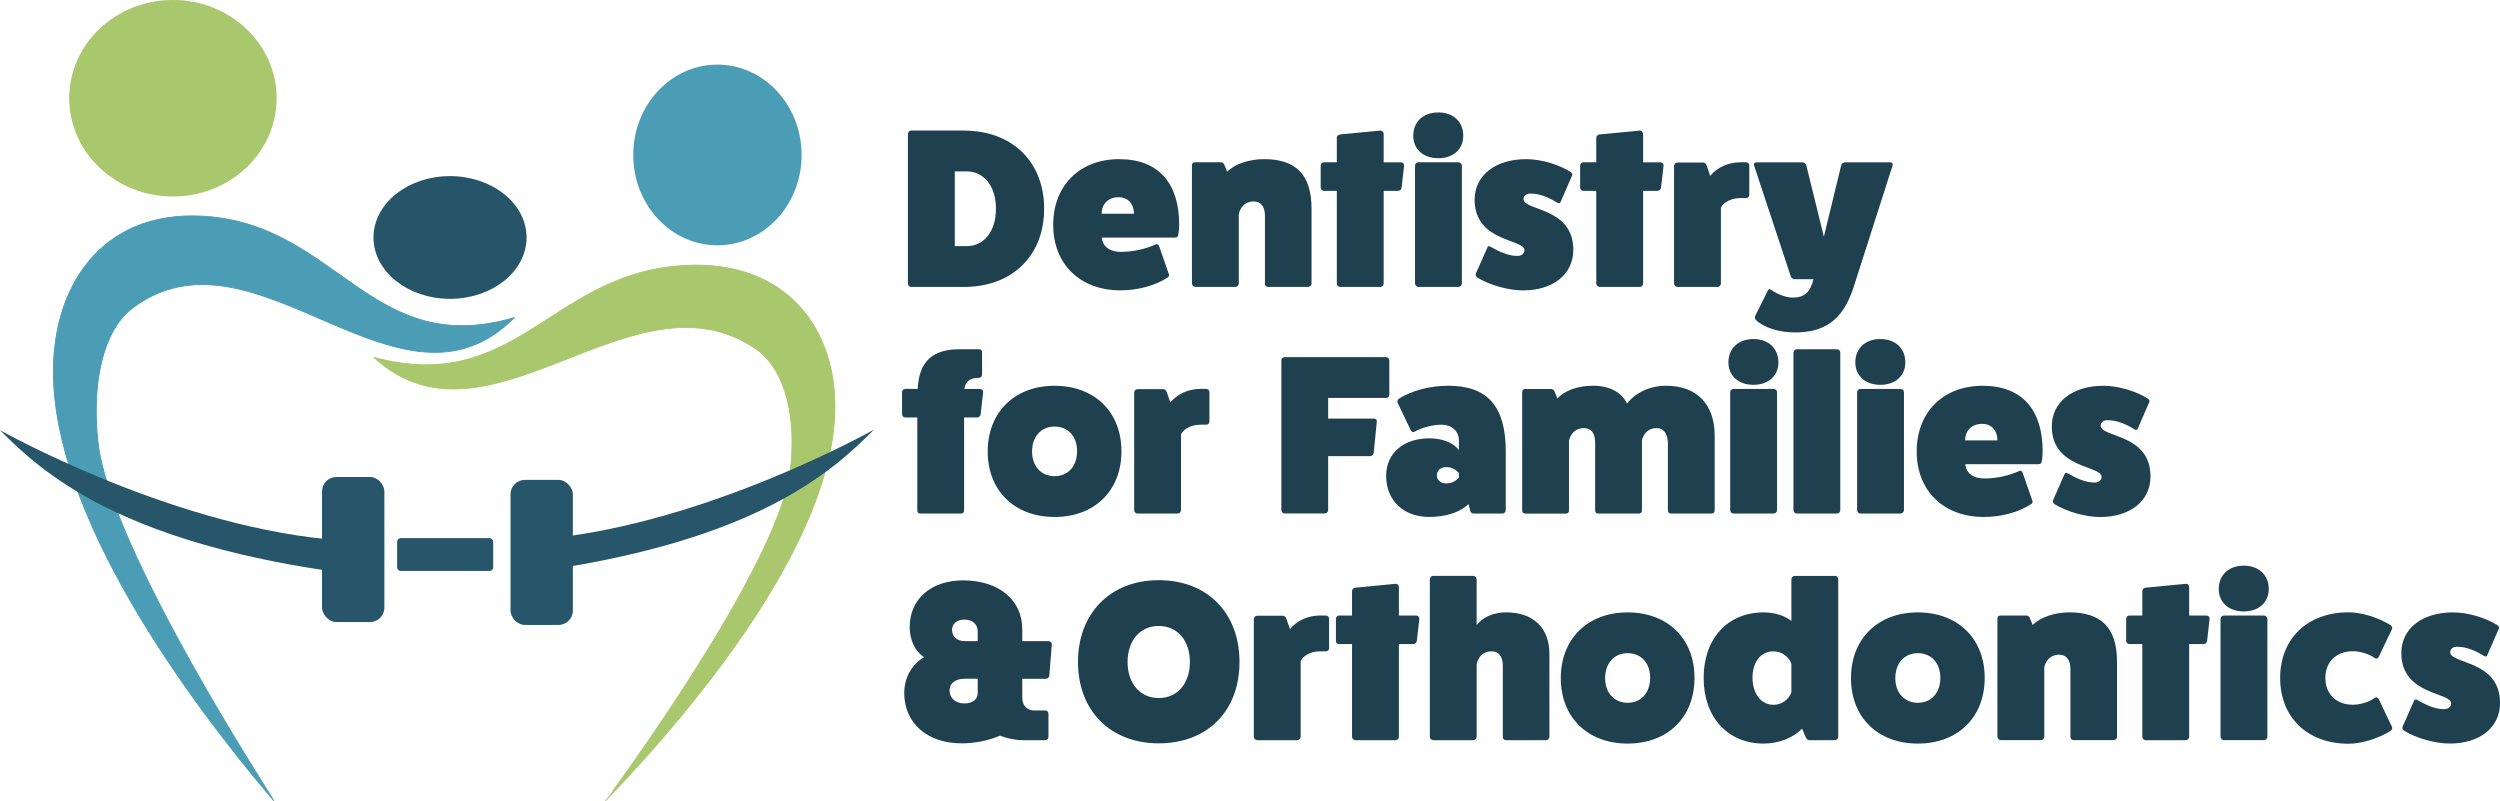
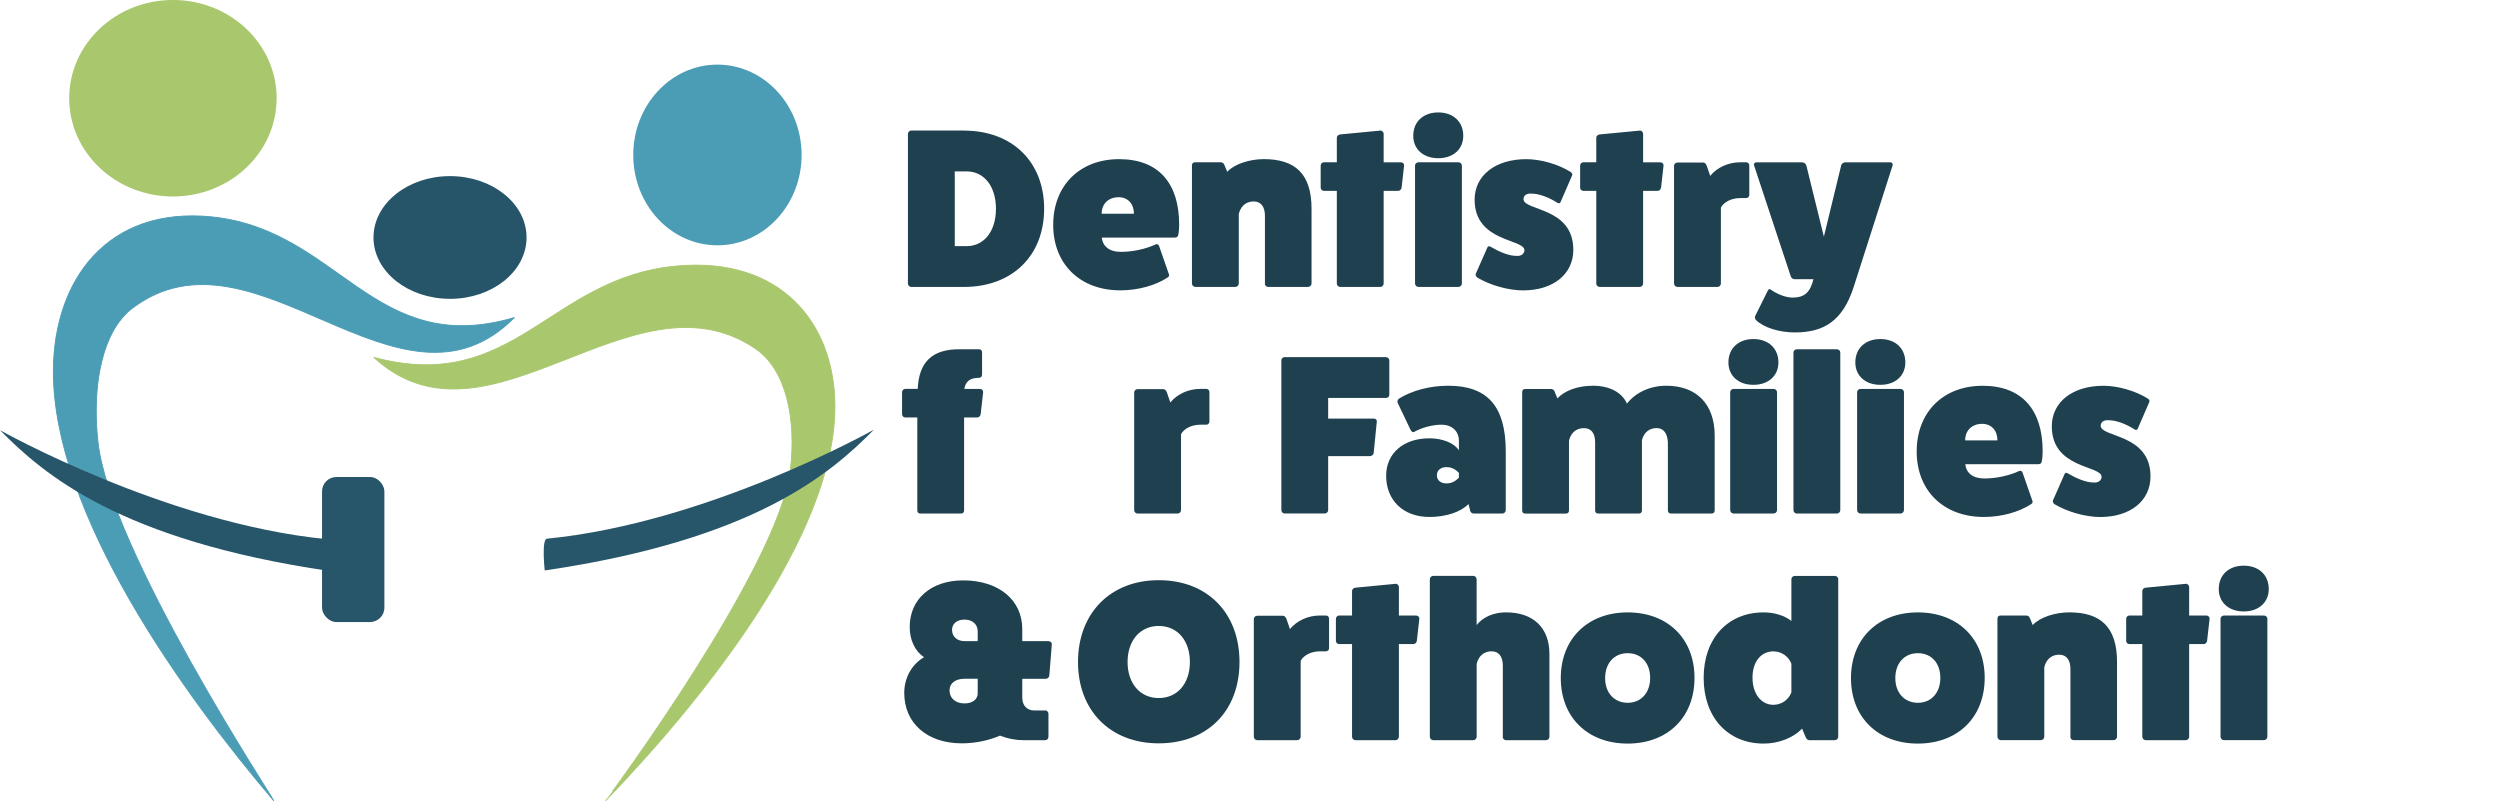
<svg xmlns="http://www.w3.org/2000/svg" viewBox="0 0 631.91 202.48">
  <g id="a">
    <path d="m53.59,54.82c-26.52-2.7-39.97,16.04-40.1,38.8-.18,36.22,33,82.08,55.7,108.75,0-.38-41.38-63.32-44.42-90.58-1.61-14.53,1.09-28.17,8.75-33.94,31.02-23.29,67.53,31.64,96.5,2.42-35.47,10.46-44.35-22.19-76.44-25.44Z" fill="#4b9cb5" stroke="#4b9cb5" stroke-linecap="round" stroke-linejoin="round" stroke-width=".23" />
    <path d="m153.09,202.36c24.47-25.43,58.13-67.05,57.95-99.9-.13-20.66-13.58-37.67-40.1-35.21-32.09,2.95-40.96,32.58-76.44,23.09,28.97,26.52,65.48-23.33,96.5-2.19,7.67,5.24,10.36,17.62,8.76,30.8-3.04,24.75-46.67,83.42-44.85,80.96" fill="#a9c76d" stroke="#a9c76d" stroke-linecap="round" stroke-linejoin="round" stroke-width=".23" />
    <path d="m69.01,24.83c0,13.21-11.33,23.92-25.3,23.92s-25.3-10.71-25.3-23.92S29.74.91,43.71.91s25.3,10.71,25.3,23.92Z" fill="#a9c76d" stroke="#a9c76d" stroke-linecap="round" stroke-linejoin="round" stroke-width="1.83" />
    <path d="m132.64,60.03c0,8.31-8.46,15.05-18.89,15.05s-18.89-6.74-18.89-15.05,8.46-15.06,18.89-15.06,18.89,6.74,18.89,15.06Z" fill="#265468" stroke="#265468" stroke-linecap="round" stroke-linejoin="round" stroke-width=".91" />
    <path d="m201.7,39.17c0,12.11-9.12,21.92-20.36,21.92s-20.36-9.81-20.36-21.92,9.11-21.92,20.36-21.92,20.36,9.81,20.36,21.92Z" fill="#4b9cb5" stroke="#4b9cb5" stroke-linecap="round" stroke-linejoin="round" stroke-width="1.83" />
-     <rect x="129.04" y="121.3" width="15.76" height="36.66" rx="3.63" ry="3.63" fill="#275569" stroke-width="0" />
    <rect x="81.4" y="120.57" width="15.76" height="36.66" rx="3.63" ry="3.63" fill="#275569" stroke-width="0" />
-     <rect x="100.38" y="136.02" width="24.28" height="8.29" rx=".9" ry=".9" fill="#275569" stroke-width="0" />
    <path d="m220.9,108.6c-11.08,11.24-30.39,27.83-83.21,35.59,0,0-.87-7.89.57-8.03,40.89-4.01,82.64-27.56,82.64-27.56Z" fill="#275569" stroke-width="0" />
    <path d="m0,108.73c11.08,11.24,30.39,27.83,83.21,35.59,0,0,.87-7.89-.57-8.03C41.74,132.27,0,108.73,0,108.73Z" fill="#275569" stroke-width="0" />
  </g>
  <g id="b">
    <path d="m243.63,33.01c12.19,0,20.29,7.85,20.29,19.76s-8.1,19.76-20.29,19.76h-13.34c-.4,0-.8-.4-.8-.86v-37.81c0-.46.4-.86.8-.86h13.34Zm.69,29.21c4.43,0,7.42-3.78,7.42-9.45s-2.99-9.45-7.42-9.45h-2.99v18.9h2.99Z" fill="#1e404f" stroke-width="0" />
    <path d="m295.47,69.32c.12.4,0,.63-.4.86-3.05,2-7.47,3.21-11.9,3.21-10.17,0-16.96-6.65-16.96-16.55s6.67-16.61,16.67-16.61,15.17,6.13,15.17,16.55c0,.86-.06,1.72-.23,2.58-.06.46-.35.69-.86.69h-18.45s0,3.61,4.83,3.61c2.93,0,6.21-.69,8.79-1.89.4-.17.75.06.86.46l2.47,7.1Zm-8.85-15.29c0-2.52-1.55-4.18-3.85-4.18-2.59,0-4.31,1.66-4.31,4.18h8.16Z" fill="#1e404f" stroke-width="0" />
    <path d="m310.19,43.43c1.84-2,5.75-3.21,9.25-3.21,7.82,0,12.07,3.61,12.07,12.54v18.9c0,.46-.4.86-.86.86h-10.12c-.46,0-.86-.4-.8-.86v-17.13c0-2.29-1.03-3.61-2.82-3.61-3.28,0-3.79,3.21-3.79,3.21v17.53c0,.46-.4.86-.86.86h-10.12c-.46,0-.86-.4-.86-.86v-29.84c0-.52.29-.8.8-.8h6.44c.4,0,.75.17.92.57l.75,1.83Z" fill="#1e404f" stroke-width="0" />
    <path d="m354.05,41.02c.52,0,.86.34.86.8l-.63,5.56c-.06.46-.4.86-.86.86h-3.68v23.43c0,.46-.4.86-.86.86h-10.12c-.46,0-.86-.4-.86-.86v-23.43h-3.28c-.4,0-.8-.34-.8-.8v-5.56c0-.52.4-.86.8-.86h3.28v-6.24c0-.4.4-.74.86-.8l10.12-.97c.46-.06.86.4.86.8v7.22h4.31Z" fill="#1e404f" stroke-width="0" />
    <path d="m369.86,34.32c0,3.38-2.53,5.67-6.32,5.67s-6.32-2.29-6.32-5.67c0-3.55,2.53-5.9,6.32-5.9s6.32,2.35,6.32,5.9Zm-1.21,6.7c.46,0,.86.4.86.8v29.84c0,.46-.4.86-.86.86h-10.12c-.46,0-.86-.4-.86-.86v-29.84c0-.4.4-.8.86-.8h10.12Z" fill="#1e404f" stroke-width="0" />
    <path d="m375.95,62.56c.12-.34.46-.4.75-.23,2.24,1.32,4.66,2.35,6.61,2.35,1.21.11,2.01-.57,2.01-1.43,0-2.92-12.59-2-12.59-12.77,0-6.13,5.23-10.25,13.05-10.25,3.74,0,8.22,1.32,11.27,3.27.29.23.46.52.34.8l-2.93,6.76c-.12.34-.46.4-.75.23-2.24-1.43-4.66-2.35-6.61-2.35-1.21-.11-2.01.46-2.01,1.38,0,3.04,12.59,1.95,12.59,12.83,0,6.13-5.06,10.25-12.7,10.25-3.74,0-8.39-1.32-11.61-3.27-.29-.29-.46-.57-.35-.92l2.93-6.64Z" fill="#1e404f" stroke-width="0" />
    <path d="m419.63,41.02c.52,0,.86.34.86.8l-.63,5.56c-.06.46-.4.86-.86.86h-3.68v23.43c0,.46-.4.86-.86.86h-10.12c-.46,0-.86-.4-.86-.86v-23.43h-3.28c-.4,0-.8-.34-.8-.8v-5.56c0-.52.4-.86.8-.86h3.28v-6.24c0-.4.4-.74.86-.8l10.12-.97c.46-.06.86.4.86.8v7.22h4.31Z" fill="#1e404f" stroke-width="0" />
    <path d="m441.36,41.02c.46,0,.8.34.8.8v7.45c0,.46-.34.8-.8.8h-1.49c-2.18,0-4.14.97-4.89,2.41v19.19c0,.46-.4.86-.86.86h-10.12c-.46,0-.86-.4-.86-.86v-29.79c0-.4.4-.8.86-.8h6.5c.46,0,.75.4.92.86l.86,2.52c1.72-2.12,4.54-3.44,7.59-3.44h1.49Z" fill="#1e404f" stroke-width="0" />
    <path d="m477.75,41.02c.52,0,.75.4.63.8l-9.83,30.7c-2.76,8.59-7.53,11.51-14.89,11.51-3.97,0-7.88-1.26-9.77-3.09-.29-.29-.35-.69-.29-.97l3.22-6.47c.17-.4.46-.52.69-.34,1.9,1.32,3.97,2.06,5.63,2.06,2.93,0,4.43-1.32,5.23-4.64h-4.71c-.58,0-.92-.4-1.04-.8l-9.25-27.95c-.17-.4.12-.8.57-.8h11.55c.52,0,.92.34,1.09.8l4.43,17.99,4.37-17.99c.12-.52.63-.8,1.03-.8h11.32Z" fill="#1e404f" stroke-width="0" />
    <path d="m247.65,98.3c.52,0,.86.34.86.8l-.63,5.56c-.06.46-.4.86-.86.86h-3.33v23.49c0,.52-.29.8-.8.8h-10.23c-.52,0-.8-.29-.8-.8v-23.49h-3.05c-.4,0-.8-.34-.8-.8v-5.56c0-.52.4-.86.8-.86h3.16c.29-6.82,3.68-10.02,10.46-10.02h5c.52,0,.8.29.8.8v5.56c0,.52-.29.86-.8.86-2.18,0-3.39.86-3.68,2.81h3.91Z" fill="#1e404f" stroke-width="0" />
-     <path d="m283.46,114.06c0,9.97-6.78,16.61-16.9,16.61s-16.9-6.64-16.9-16.55,6.78-16.61,16.9-16.61,16.9,6.64,16.9,16.55Zm-22.59.06c0,3.72,2.3,6.24,5.69,6.24s5.69-2.52,5.69-6.3-2.3-6.24-5.69-6.24-5.69,2.52-5.69,6.3Z" fill="#1e404f" stroke-width="0" />
    <path d="m304.9,98.3c.46,0,.8.34.8.8v7.45c0,.46-.35.8-.8.8h-1.49c-2.18,0-4.14.97-4.89,2.41v19.19c0,.46-.4.86-.86.86h-10.12c-.46,0-.86-.4-.86-.86v-29.79c0-.4.4-.8.86-.8h6.5c.46,0,.75.4.92.86l.86,2.52c1.72-2.12,4.54-3.44,7.59-3.44h1.49Z" fill="#1e404f" stroke-width="0" />
    <path d="m350.31,90.28c.52,0,.86.4.86.8v8.65c0,.52-.34.86-.86.86h-14.6v5.21h11.55c.52,0,.8.4.75.74l-.8,8.02c-.06.34-.46.74-.98.74h-10.52v13.69c0,.4-.4.8-.86.8h-10.17c-.46,0-.8-.46-.8-.86v-37.86c0-.4.34-.8.8-.8h25.64Z" fill="#1e404f" stroke-width="0" />
    <path d="m353.3,101.86c-.17-.4-.06-.8.29-1.09,3.28-2.06,7.88-3.27,12.47-3.27,9.94,0,14.54,5.21,14.54,16.61v14.84c0,.46-.4.86-.86.86h-7.24c-.46,0-.92-.4-.92-.86l-.4-1.55c-1.9,2-5.69,3.27-9.89,3.27-6.61,0-10.98-4.24-10.92-10.54.06-5.61,4.43-9.34,10.92-9.34,3.33,0,6.32,1.2,7.47,3.04v-2.41c0-2.46-1.78-4.07-4.43-4.07-2.24,0-5,.74-6.9,1.83-.29.17-.63-.06-.86-.46l-3.28-6.87Zm15.46,17.64c-.98-.97-1.95-1.43-3.16-1.43-1.44,0-2.41.8-2.41,2.06s.98,2.06,2.41,2.06c1.21,0,2.18-.46,3.16-1.43v-1.26Z" fill="#1e404f" stroke-width="0" />
    <path d="m393.65,100.71c1.84-2,5.17-3.21,9.02-3.21,4.14,0,7.3,1.66,8.56,4.52,2.24-2.86,5.92-4.52,9.94-4.52,7.7,0,12.24,4.7,12.24,12.6v18.9c0,.52-.29.8-.8.8h-10.23c-.52,0-.8-.29-.8-.8v-17.18c-.12-2.29-1.09-3.61-2.82-3.61-3.28,0-3.79,3.21-3.74,3.21v17.59c0,.52-.29.8-.8.8h-10.23c-.52,0-.8-.29-.8-.8v-17.18c0-2.46-1.09-3.61-2.82-3.61-3.28,0-3.79,3.21-3.79,3.21v17.59c0,.52-.29.8-.8.8h-10.23c-.52,0-.8-.29-.8-.8v-29.9c0-.52.29-.8.8-.8h6.44c.4,0,.75.17.92.57l.75,1.83Z" fill="#1e404f" stroke-width="0" />
    <path d="m449.52,91.6c0,3.38-2.53,5.67-6.32,5.67s-6.32-2.29-6.32-5.67c0-3.55,2.53-5.9,6.32-5.9s6.32,2.35,6.32,5.9Zm-1.21,6.7c.46,0,.86.4.86.8v29.84c0,.46-.4.86-.86.86h-10.12c-.46,0-.86-.4-.86-.86v-29.84c0-.4.4-.8.86-.8h10.12Z" fill="#1e404f" stroke-width="0" />
    <path d="m464.3,88.28c.46,0,.86.4.86.8v39.87c0,.46-.4.86-.86.86h-10.12c-.46,0-.86-.4-.86-.86v-39.87c0-.4.4-.8.86-.8h10.12Z" fill="#1e404f" stroke-width="0" />
    <path d="m481.6,91.6c0,3.38-2.53,5.67-6.32,5.67s-6.32-2.29-6.32-5.67c0-3.55,2.53-5.9,6.32-5.9s6.32,2.35,6.32,5.9Zm-1.21,6.7c.46,0,.86.4.86.8v29.84c0,.46-.4.86-.86.86h-10.12c-.46,0-.86-.4-.86-.86v-29.84c0-.4.4-.8.86-.8h10.12Z" fill="#1e404f" stroke-width="0" />
    <path d="m513.73,126.6c.11.4,0,.63-.4.86-3.05,2-7.47,3.21-11.9,3.21-10.17,0-16.96-6.64-16.96-16.55s6.67-16.61,16.67-16.61,15.17,6.13,15.17,16.55c0,.86-.06,1.72-.23,2.58-.06.46-.34.69-.86.69h-18.45s0,3.61,4.83,3.61c2.93,0,6.21-.69,8.79-1.89.4-.17.75.06.86.46l2.47,7.1Zm-8.85-15.29c0-2.52-1.55-4.18-3.85-4.18-2.59,0-4.31,1.66-4.31,4.18h8.16Z" fill="#1e404f" stroke-width="0" />
    <path d="m521.84,119.84c.12-.34.46-.4.75-.23,2.24,1.32,4.66,2.35,6.61,2.35,1.21.11,2.01-.57,2.01-1.43,0-2.92-12.59-2-12.59-12.77,0-6.13,5.23-10.25,13.05-10.25,3.74,0,8.22,1.32,11.27,3.27.29.23.46.52.34.8l-2.93,6.76c-.12.34-.46.4-.75.23-2.24-1.43-4.66-2.35-6.61-2.35-1.21-.11-2.01.46-2.01,1.38,0,3.04,12.59,1.95,12.59,12.83,0,6.13-5.06,10.25-12.7,10.25-3.74,0-8.39-1.32-11.61-3.27-.29-.29-.46-.57-.35-.92l2.93-6.64Z" fill="#1e404f" stroke-width="0" />
    <path d="m258.4,176.43c0,1.89,1.21,3.15,2.99,3.15h2.93c.29,0,.58.29.69.75v5.84c0,.57-.34.92-.86.92h-5.58c-1.84,0-3.91-.4-5.81-1.15-2.76,1.2-6.21,1.95-9.66,1.95-8.74,0-14.54-5.1-14.54-12.72,0-3.9,1.95-7.28,5-9.05-2.24-1.49-3.62-4.3-3.62-7.62,0-7.1,5.4-11.8,13.51-11.8,8.97,0,14.94,4.93,14.94,12.32v3.04h6.61c.52,0,.86.34.86.8l-.63,7.85c-.06.52-.4.86-.86.86h-5.98v4.87Zm-14.6-4.87c-2.3,0-3.79,1.15-3.79,2.92,0,2,1.49,3.32,3.79,3.32,2.01,0,3.33-1.03,3.33-2.52v-3.72h-3.33Zm3.33-11.97c0-1.78-1.32-2.98-3.33-2.98-1.9,0-3.16,1.03-3.16,2.58,0,1.72,1.26,2.86,3.16,2.86h3.33v-2.46Z" fill="#1e404f" stroke-width="0" />
    <path d="m292.89,187.89c-12.24,0-20.41-8.25-20.41-20.56s8.16-20.68,20.41-20.68,20.41,8.25,20.41,20.68-8.16,20.56-20.41,20.56Zm0-29.67c-4.71,0-7.88,3.67-7.88,9.11s3.16,9.11,7.88,9.11,7.87-3.67,7.87-9.11-3.16-9.11-7.87-9.11Z" fill="#1e404f" stroke-width="0" />
    <path d="m335.14,155.58c.46,0,.8.34.8.8v7.45c0,.46-.34.8-.8.8h-1.49c-2.18,0-4.14.97-4.89,2.41v19.19c0,.46-.4.86-.86.86h-10.12c-.46,0-.86-.4-.86-.86v-29.79c0-.4.4-.8.86-.8h6.49c.46,0,.75.4.92.86l.86,2.52c1.72-2.12,4.54-3.44,7.59-3.44h1.49Z" fill="#1e404f" stroke-width="0" />
    <path d="m357.9,155.58c.52,0,.86.34.86.8l-.63,5.56c-.06.46-.4.86-.86.86h-3.68v23.43c0,.46-.4.86-.86.86h-10.12c-.46,0-.86-.4-.86-.86v-23.43h-3.28c-.4,0-.8-.34-.8-.8v-5.56c0-.52.4-.86.8-.86h3.28v-6.24c0-.4.4-.75.86-.8l10.12-.97c.46-.06.86.4.86.8v7.22h4.31Z" fill="#1e404f" stroke-width="0" />
    <path d="m372.38,145.56c.46,0,.86.4.86.86v11.57c1.55-2,4.31-3.21,7.42-3.21,6.9,0,10.98,3.89,10.98,10.54v20.91c0,.46-.4.86-.86.86h-10.12c-.46,0-.86-.4-.8-.86v-17.99c0-2.29-1.04-3.61-2.82-3.61-3.28,0-3.79,3.21-3.79,3.21v18.39c0,.46-.4.86-.86.86h-10.12c-.46,0-.86-.4-.86-.86v-39.81c0-.46.4-.86.86-.86h10.12Z" fill="#1e404f" stroke-width="0" />
    <path d="m428.31,171.34c0,9.97-6.78,16.61-16.9,16.61s-16.9-6.64-16.9-16.55,6.78-16.61,16.9-16.61,16.9,6.64,16.9,16.55Zm-22.59.06c0,3.72,2.3,6.24,5.69,6.24s5.69-2.52,5.69-6.3-2.3-6.24-5.69-6.24-5.69,2.52-5.69,6.3Z" fill="#1e404f" stroke-width="0" />
    <path d="m463.78,145.56c.46,0,.86.4.86.8v39.87c0,.46-.4.86-.86.86h-6.5c-.4,0-.69-.34-.92-.86l-.86-2.06c-2.18,2.29-5.86,3.78-9.71,3.78-9.08,0-15.17-6.64-15.17-16.61s6.09-16.55,15.17-16.55c2.7,0,5.29.8,7.01,2.18v-10.6c0-.4.4-.8.86-.8h10.12Zm-10.98,22.23c-.69-1.89-2.53-3.15-4.54-3.15-3.16,0-5.29,2.63-5.29,6.64s2.13,6.87,5.29,6.87c2.01,0,3.85-1.26,4.54-3.15v-7.22Z" fill="#1e404f" stroke-width="0" />
    <path d="m501.66,171.34c0,9.97-6.78,16.61-16.9,16.61s-16.9-6.64-16.9-16.55,6.78-16.61,16.9-16.61,16.9,6.64,16.9,16.55Zm-22.59.06c0,3.72,2.3,6.24,5.69,6.24s5.69-2.52,5.69-6.3-2.3-6.24-5.69-6.24-5.69,2.52-5.69,6.3Z" fill="#1e404f" stroke-width="0" />
    <path d="m513.79,157.99c1.84-2,5.75-3.21,9.25-3.21,7.82,0,12.07,3.61,12.07,12.54v18.9c0,.46-.4.86-.86.86h-10.12c-.46,0-.86-.4-.8-.86v-17.13c0-2.29-1.04-3.61-2.82-3.61-3.28,0-3.79,3.21-3.79,3.21v17.53c0,.46-.4.86-.86.86h-10.12c-.46,0-.86-.4-.86-.86v-29.84c0-.52.29-.8.8-.8h6.44c.4,0,.75.17.92.57l.75,1.83Z" fill="#1e404f" stroke-width="0" />
    <path d="m557.65,155.58c.52,0,.86.34.86.8l-.63,5.56c-.06.46-.4.86-.86.86h-3.68v23.43c0,.46-.4.86-.86.86h-10.12c-.46,0-.86-.4-.86-.86v-23.43h-3.28c-.4,0-.8-.34-.8-.8v-5.56c0-.52.4-.86.8-.86h3.28v-6.24c0-.4.4-.75.86-.8l10.12-.97c.46-.06.86.4.86.8v7.22h4.31Z" fill="#1e404f" stroke-width="0" />
    <path d="m573.46,148.88c0,3.38-2.53,5.67-6.32,5.67s-6.32-2.29-6.32-5.67c0-3.55,2.53-5.9,6.32-5.9s6.32,2.35,6.32,5.9Zm-1.21,6.7c.46,0,.86.4.86.8v29.84c0,.46-.4.86-.86.86h-10.12c-.46,0-.86-.4-.86-.86v-29.84c0-.4.4-.8.86-.8h10.12Z" fill="#1e404f" stroke-width="0" />
-     <path d="m604.61,183.76c.17.29,0,.69-.34.97-3.1,1.95-7.36,3.26-10.63,3.26-10.4,0-17.3-6.64-17.3-16.61s6.9-16.61,17.3-16.61c3.28,0,7.53,1.32,10.63,3.26.34.29.52.69.34.97l-3.33,6.99c-.23.46-.63.63-1.03.34-1.44-1.03-3.62-1.72-5.52-1.72-4.2,0-6.96,2.69-6.96,6.76s2.76,6.76,6.96,6.76c1.9,0,4.08-.69,5.52-1.72.4-.29.8-.11,1.03.34l3.33,6.99Z" fill="#1e404f" stroke-width="0" />
-     <path d="m610.19,177.12c.12-.34.46-.4.75-.23,2.24,1.32,4.66,2.35,6.61,2.35,1.21.11,2.01-.57,2.01-1.43,0-2.92-12.59-2-12.59-12.77,0-6.13,5.23-10.25,13.05-10.25,3.74,0,8.22,1.32,11.27,3.26.29.23.46.52.34.8l-2.93,6.76c-.12.34-.46.4-.75.23-2.24-1.43-4.66-2.35-6.61-2.35-1.21-.12-2.01.46-2.01,1.37,0,3.04,12.59,1.95,12.59,12.83,0,6.13-5.06,10.25-12.7,10.25-3.74,0-8.39-1.32-11.61-3.27-.29-.29-.46-.57-.35-.92l2.93-6.64Z" fill="#1e404f" stroke-width="0" />
  </g>
</svg>